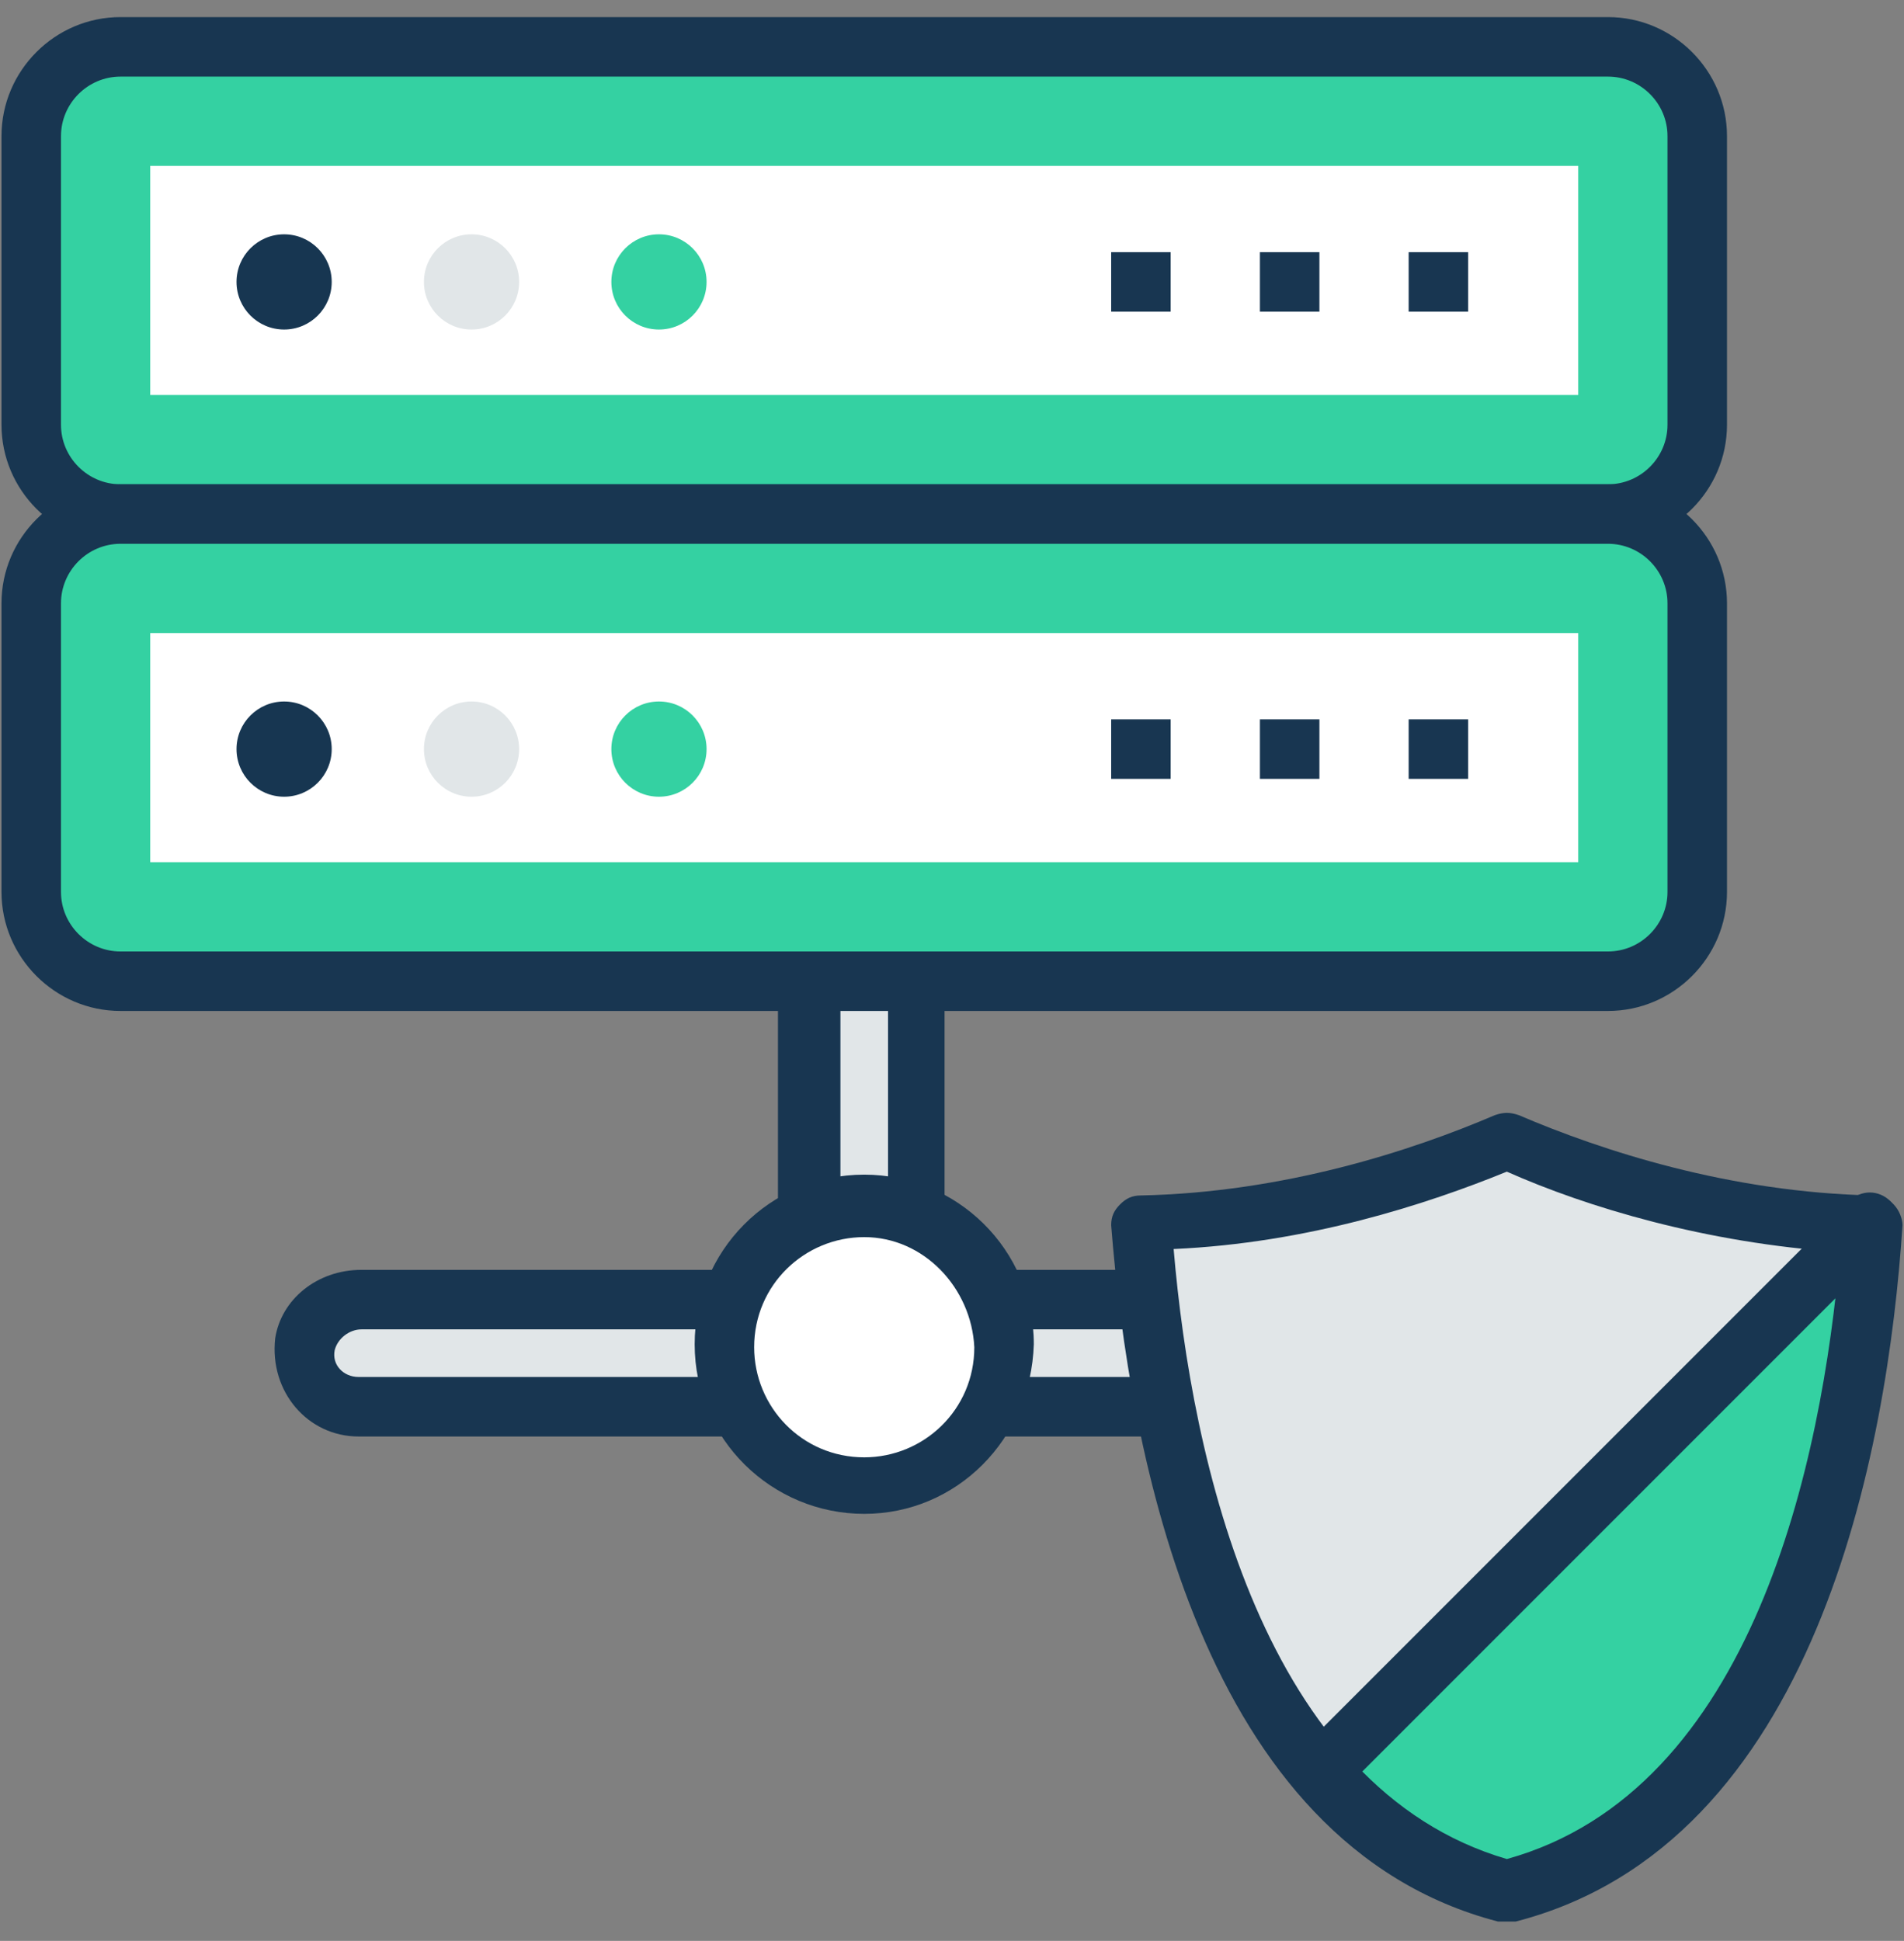
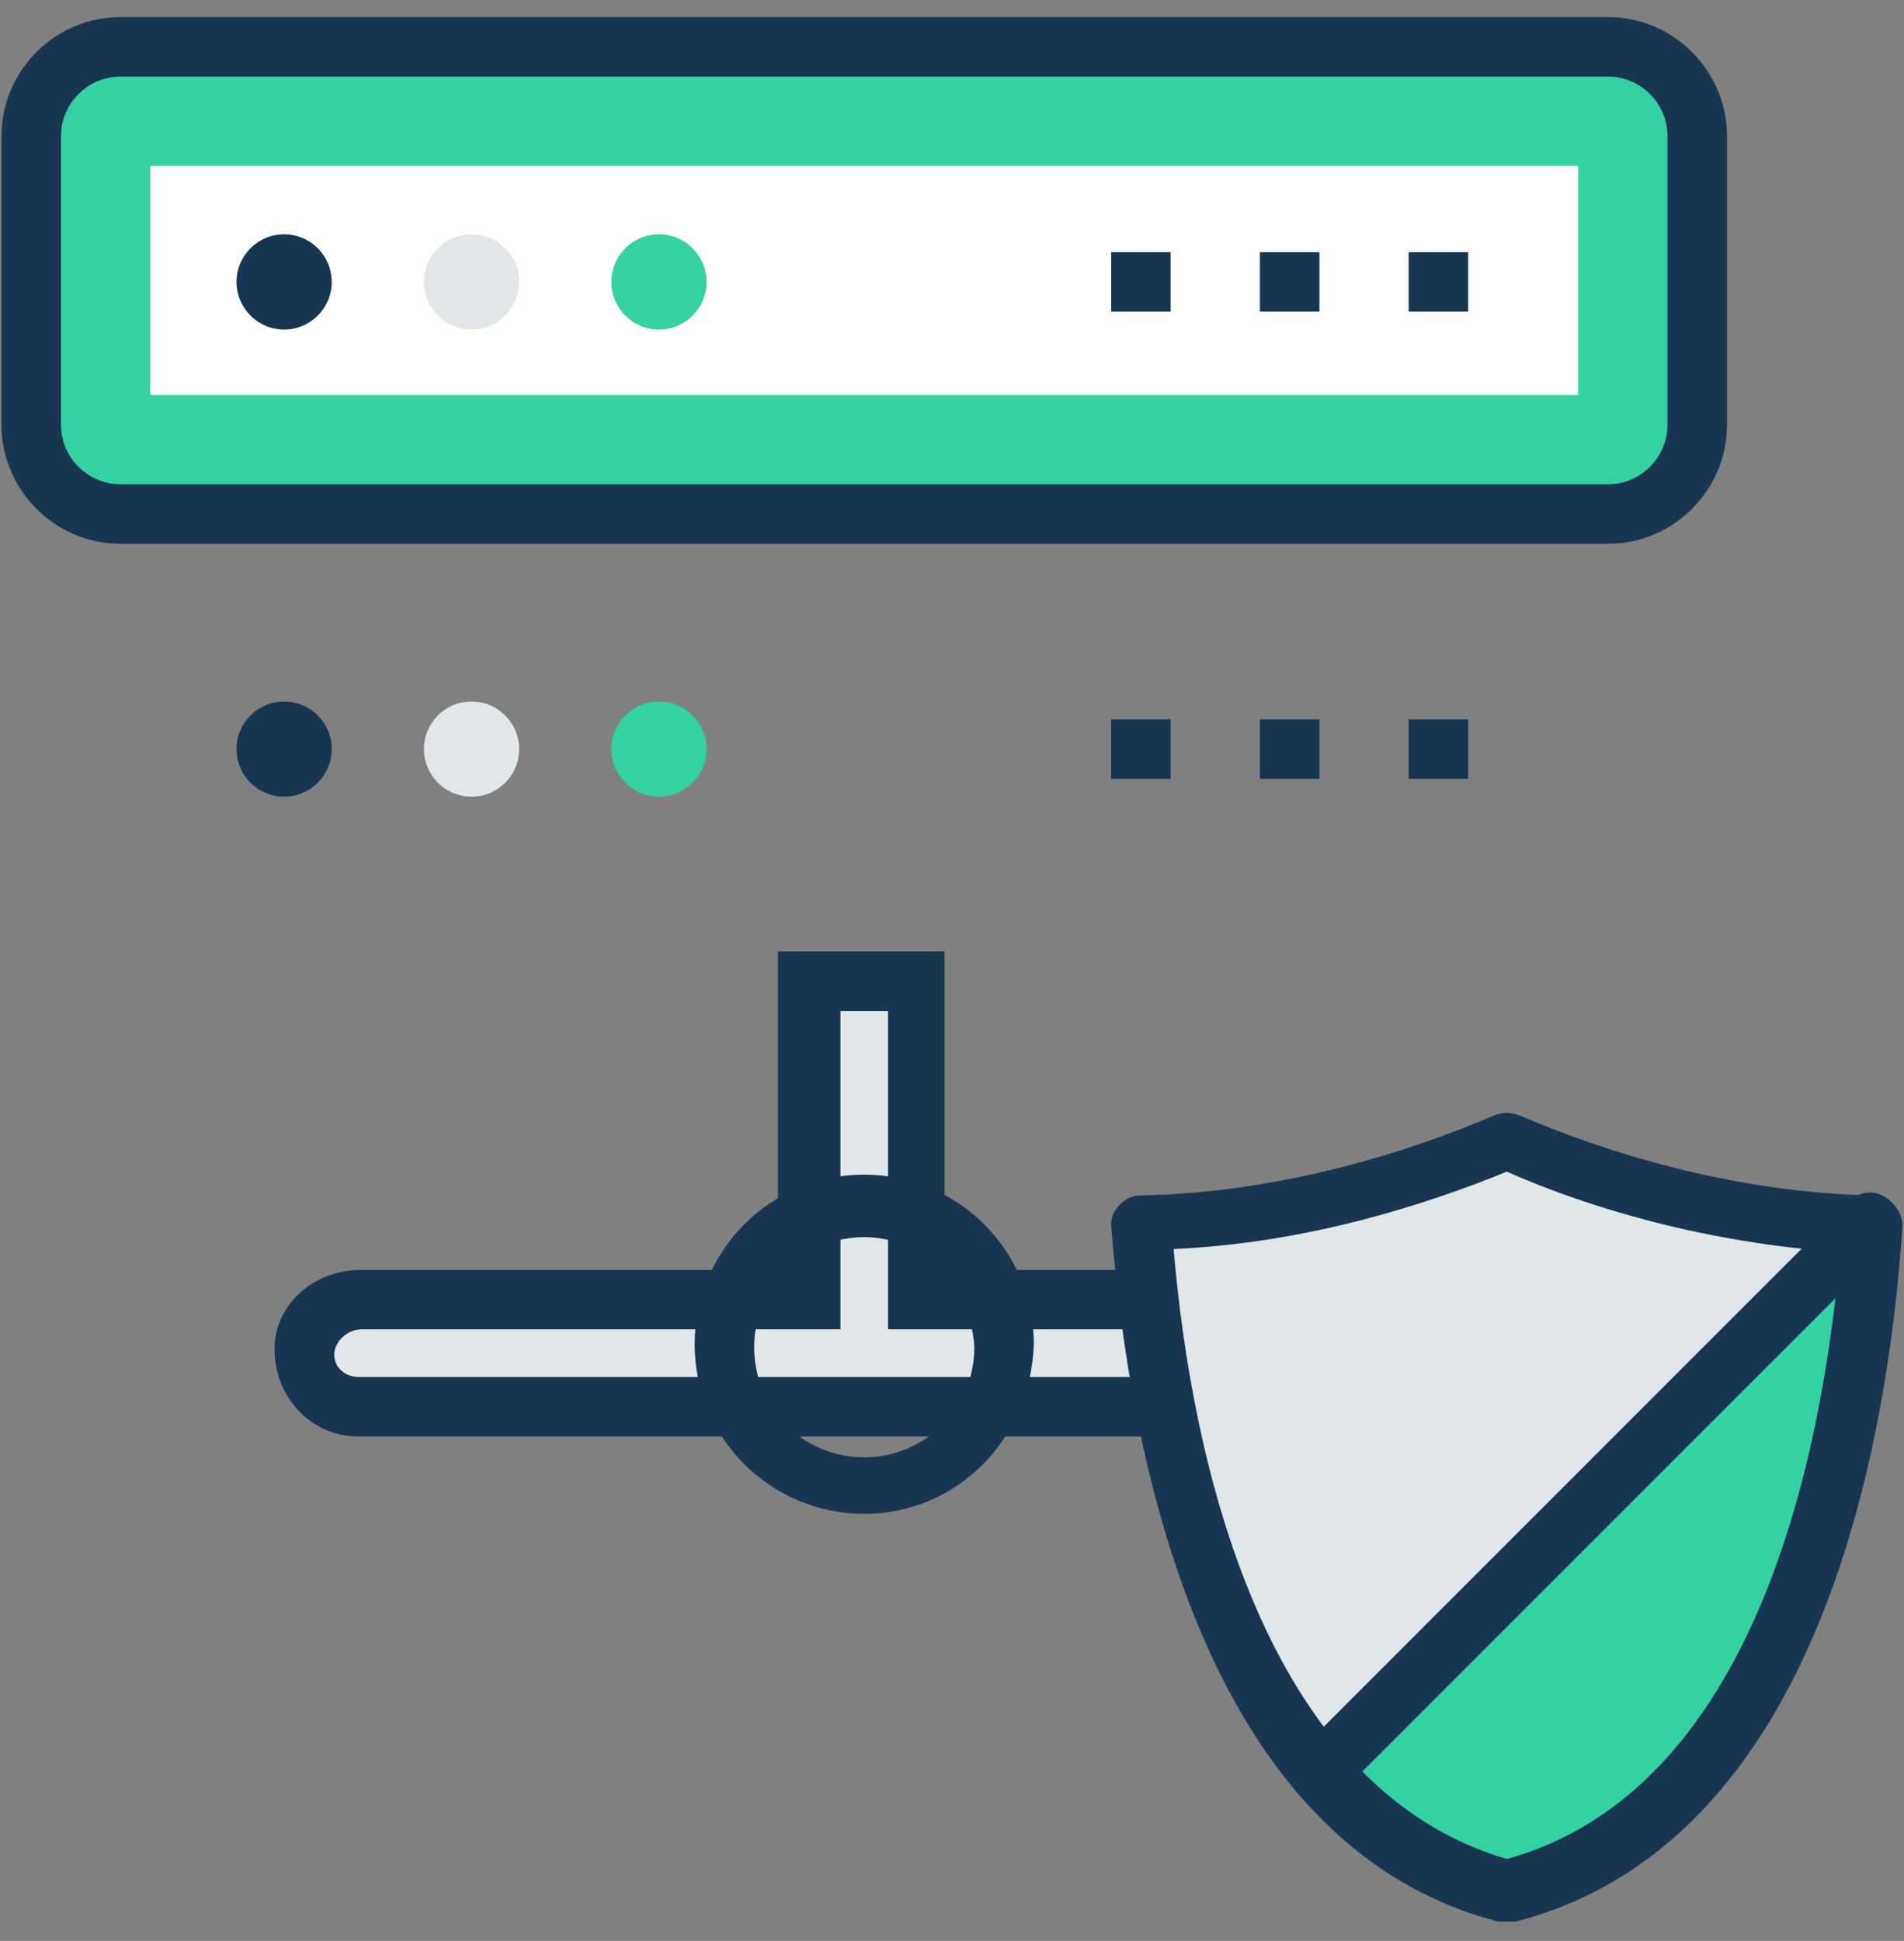
<svg xmlns="http://www.w3.org/2000/svg" version="1.1" id="Capa_1" x="0px" y="0px" width="841.889px" height="858px" viewBox="0 166.775 841.889 858" enable-background="new 0 166.775 841.889 858" xml:space="preserve">
  <rect x="0" y="166.775" width="841.889" height="858" fill="#808080" stroke="none" />
  <path fill="#34D1A2" d="M711.002,187.485H53.277c-22.363,0-39.464,17.101-39.464,39.464v127.599  c0,22.363,17.101,39.464,39.464,39.464h657.726c22.363,0,39.464-17.101,39.464-39.464V226.949  C750.465,204.586,732.05,187.485,711.002,187.485z" />
  <path fill="#183651" d="M711.002,407.166H53.277c-28.939,0-52.618-23.677-52.618-52.618V226.949  c0-28.941,23.677-52.619,52.618-52.619h657.726c28.939,0,52.619,23.678,52.619,52.619v127.599  C763.619,383.487,739.942,407.166,711.002,407.166z M53.277,200.639c-14.471,0-26.31,11.839-26.31,26.31v127.599  c0,14.471,11.839,26.31,26.31,26.31h657.726c14.471,0,26.31-11.839,26.31-26.31V226.949c0-14.471-11.839-26.31-26.31-26.31H53.277z" />
  <rect x="66.43" y="240.103" fill="#FFFFFF" width="631.416" height="101.289" />
-   <path fill="#34D1A2" d="M711.002,394.011H53.277c-22.363,0-39.464,17.101-39.464,39.464v127.599  c0,22.363,17.101,39.464,39.464,39.464h657.726c22.363,0,39.464-17.101,39.464-39.464V433.475  C750.465,412.427,732.05,394.011,711.002,394.011z" />
-   <path fill="#183651" d="M711.002,613.691H53.277c-28.939,0-52.618-23.678-52.618-52.618V433.474  c0-28.94,23.677-52.619,52.618-52.619h657.726c28.939,0,52.619,23.678,52.619,52.619v127.599  C763.619,590.013,739.942,613.691,711.002,613.691z M53.277,407.166c-14.471,0-26.31,11.839-26.31,26.31v127.599  c0,14.471,11.839,26.31,26.31,26.31h657.726c14.471,0,26.31-11.839,26.31-26.31V433.475c0-14.471-11.839-26.31-26.31-26.31H53.277z" />
-   <rect x="66.43" y="446.629" fill="#FFFFFF" width="631.416" height="101.289" />
  <g>
    <circle fill="#173651" cx="125.626" cy="497.931" r="21.047" />
    <circle fill="#173651" cx="125.626" cy="291.406" r="21.047" />
  </g>
  <g>
    <circle fill="#E1E6E8" cx="208.499" cy="497.931" r="21.047" />
    <circle fill="#E1E6E8" cx="208.499" cy="291.406" r="21.047" />
  </g>
  <g>
    <circle fill="#34D1A2" cx="291.373" cy="497.931" r="21.047" />
    <circle fill="#34D1A2" cx="291.373" cy="291.406" r="21.047" />
  </g>
  <g>
    <rect x="491.322" y="278.252" fill="#183651" width="26.309" height="26.309" />
    <rect x="557.095" y="278.252" fill="#183651" width="26.309" height="26.309" />
    <rect x="622.866" y="278.252" fill="#183651" width="26.309" height="26.309" />
    <rect x="491.322" y="484.776" fill="#183651" width="26.309" height="26.31" />
    <rect x="557.095" y="484.776" fill="#183651" width="26.309" height="26.31" />
    <rect x="622.866" y="484.776" fill="#183651" width="26.309" height="26.31" />
  </g>
  <path fill="#E1E6E8" d="M603.135,741.29H405.817V600.537H358.46V741.29H161.143c-11.839,0-22.363,7.893-24.994,19.731  c-2.63,14.471,9.209,27.625,23.678,27.625h445.938c14.471,0,26.31-13.154,23.678-27.625  C625.498,749.184,614.974,741.29,603.135,741.29z" />
  <path fill="#183651" d="M604.451,801.801H158.512c-22.363,0-39.464-19.73-36.832-43.41c2.631-17.101,18.417-30.255,38.148-30.255  h184.163V587.382h73.666v140.754h184.163c18.417,0,34.202,13.154,38.148,30.255C643.913,782.07,626.813,801.801,604.451,801.801z   M159.828,754.444c-5.263,0-10.524,3.946-11.839,9.209c-1.316,6.576,3.946,11.839,10.524,11.839h445.938  c6.577,0,11.839-5.263,10.524-11.839c-1.315-5.263-5.262-9.209-11.839-9.209H392.662V613.691h-21.047v140.753H159.828  L159.828,754.444z" />
-   <circle fill="#FFFFFF" cx="382.14" cy="762.337" r="61.827" />
  <path fill="#183651" d="M382.14,836.003c-40.778,0-74.98-32.886-74.98-74.98c0-40.778,32.886-74.979,74.98-74.979  c40.778,0,74.979,32.886,74.979,74.979C455.803,803.117,422.918,836.003,382.14,836.003z M382.14,713.666  c-26.31,0-48.673,21.048-48.673,48.673c0,26.31,21.047,48.673,48.673,48.673c26.309,0,48.672-21.048,48.672-48.673  C429.496,736.029,408.448,713.666,382.14,713.666z" />
  <path fill="#E1E6E8" d="M666.277,1003.065c-123.652-32.886-153.908-196.002-161.801-295.978  c65.773-1.315,124.969-21.047,160.484-36.832c35.518,15.785,94.713,35.519,161.801,36.832  C820.184,807.063,789.929,970.179,666.277,1003.065z" />
  <path fill="#34D1A2" d="M666.935,1003.887c-37.124-8.477-104.49-34.112-61.801-75.978c60.484-31.135,86.311-118.135,222.285-200  C820.842,827.885,790.587,971.002,666.935,1003.887z" />
  <path fill="#183651" d="M666.277,1016.22c-1.316,0-2.631,0-3.946,0c-131.545-34.202-163.116-207.842-171.009-307.816  c0-3.946,1.315-6.576,3.946-9.209c2.63-2.63,5.262-3.945,9.208-3.945c63.142-1.316,119.706-19.731,156.538-35.519  c3.946-1.315,6.577-1.315,10.524,0c36.832,15.785,93.397,34.202,156.538,35.519c3.946,0,6.577,1.315,9.209,3.945  c2.63,2.631,3.946,6.577,3.946,9.209c-6.577,99.975-38.148,273.614-171.009,307.816  C667.592,1016.22,667.592,1016.22,666.277,1016.22z M518.947,718.928c7.893,93.396,39.464,238.097,147.331,269.668  C775.46,958.341,805.715,812.325,813.61,720.245c-59.195-3.946-111.814-19.731-147.332-35.519  C630.759,699.196,578.142,716.297,518.947,718.928z" />
  <path fill="#183651" d="M574.196,959.655c-5.263-5.262-5.263-13.154,0-18.417L817.554,697.88c5.263-5.263,13.155-5.263,18.417,0  c5.262,5.262,5.262,13.154,0,18.417l-243.36,243.358C587.35,964.918,579.456,964.918,574.196,959.655z" />
</svg>